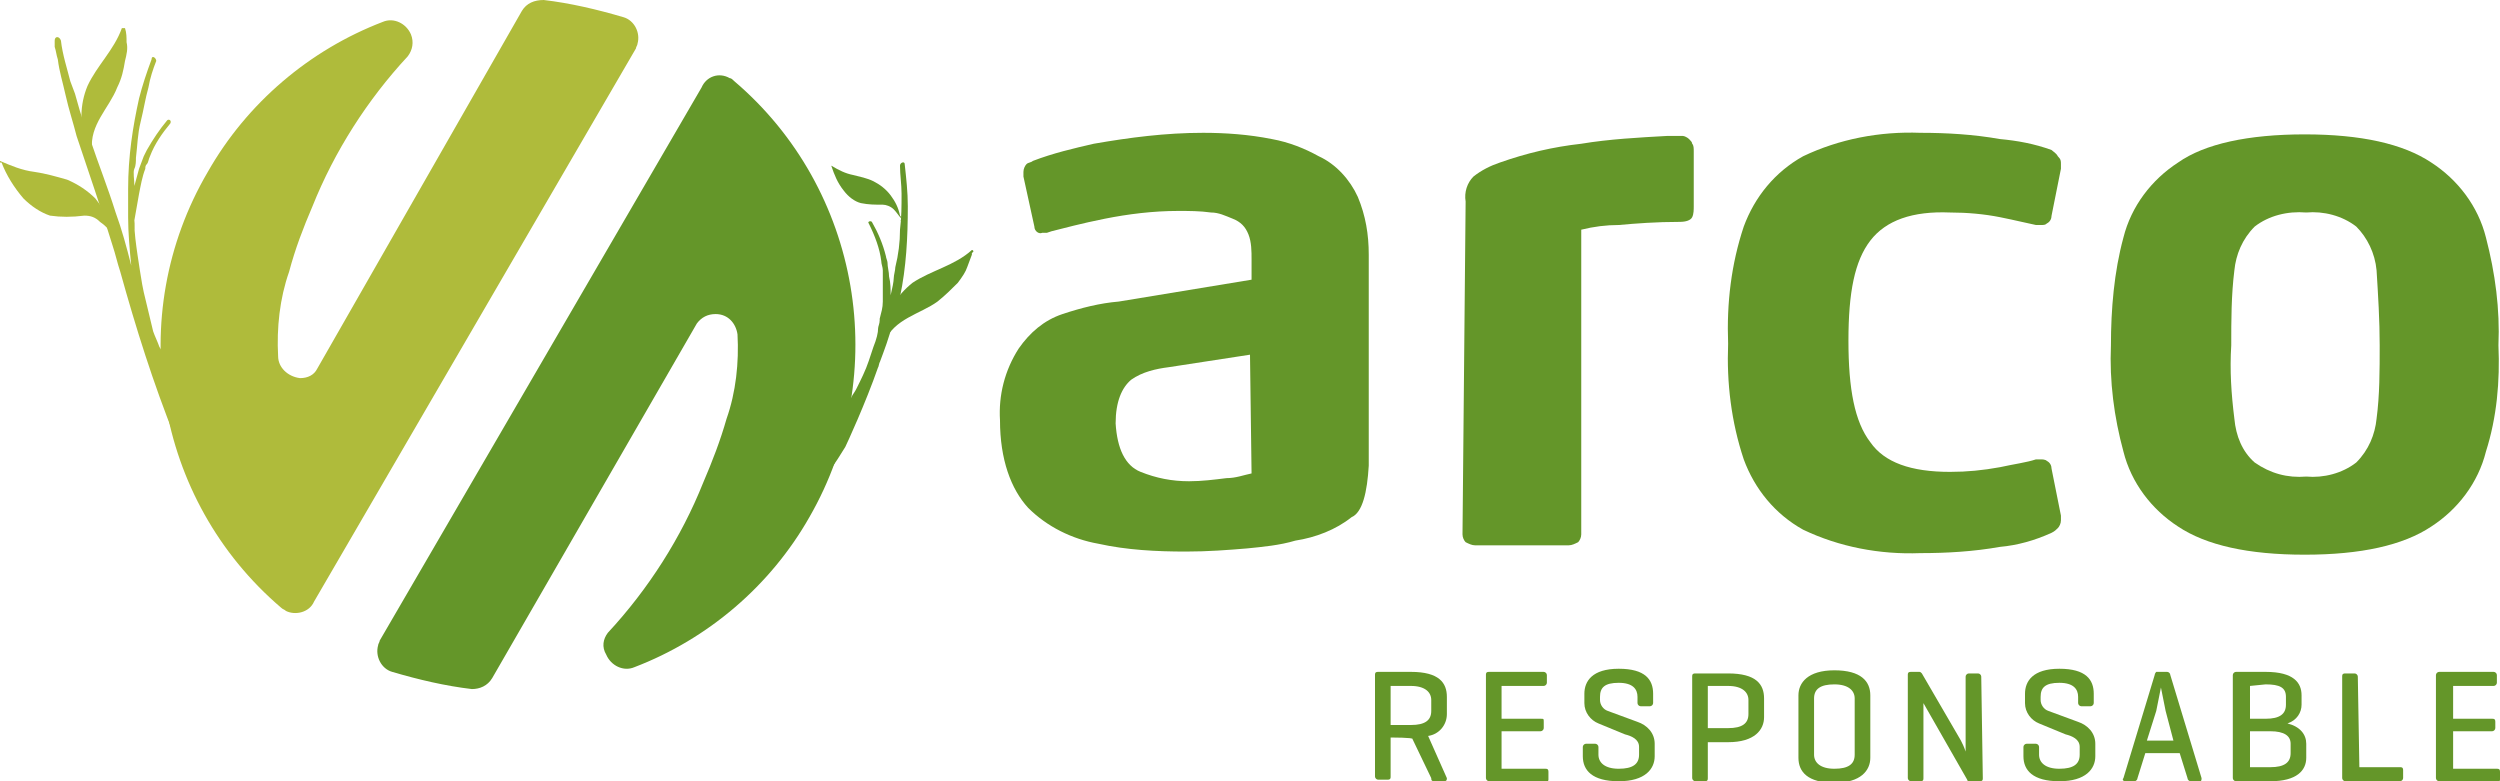
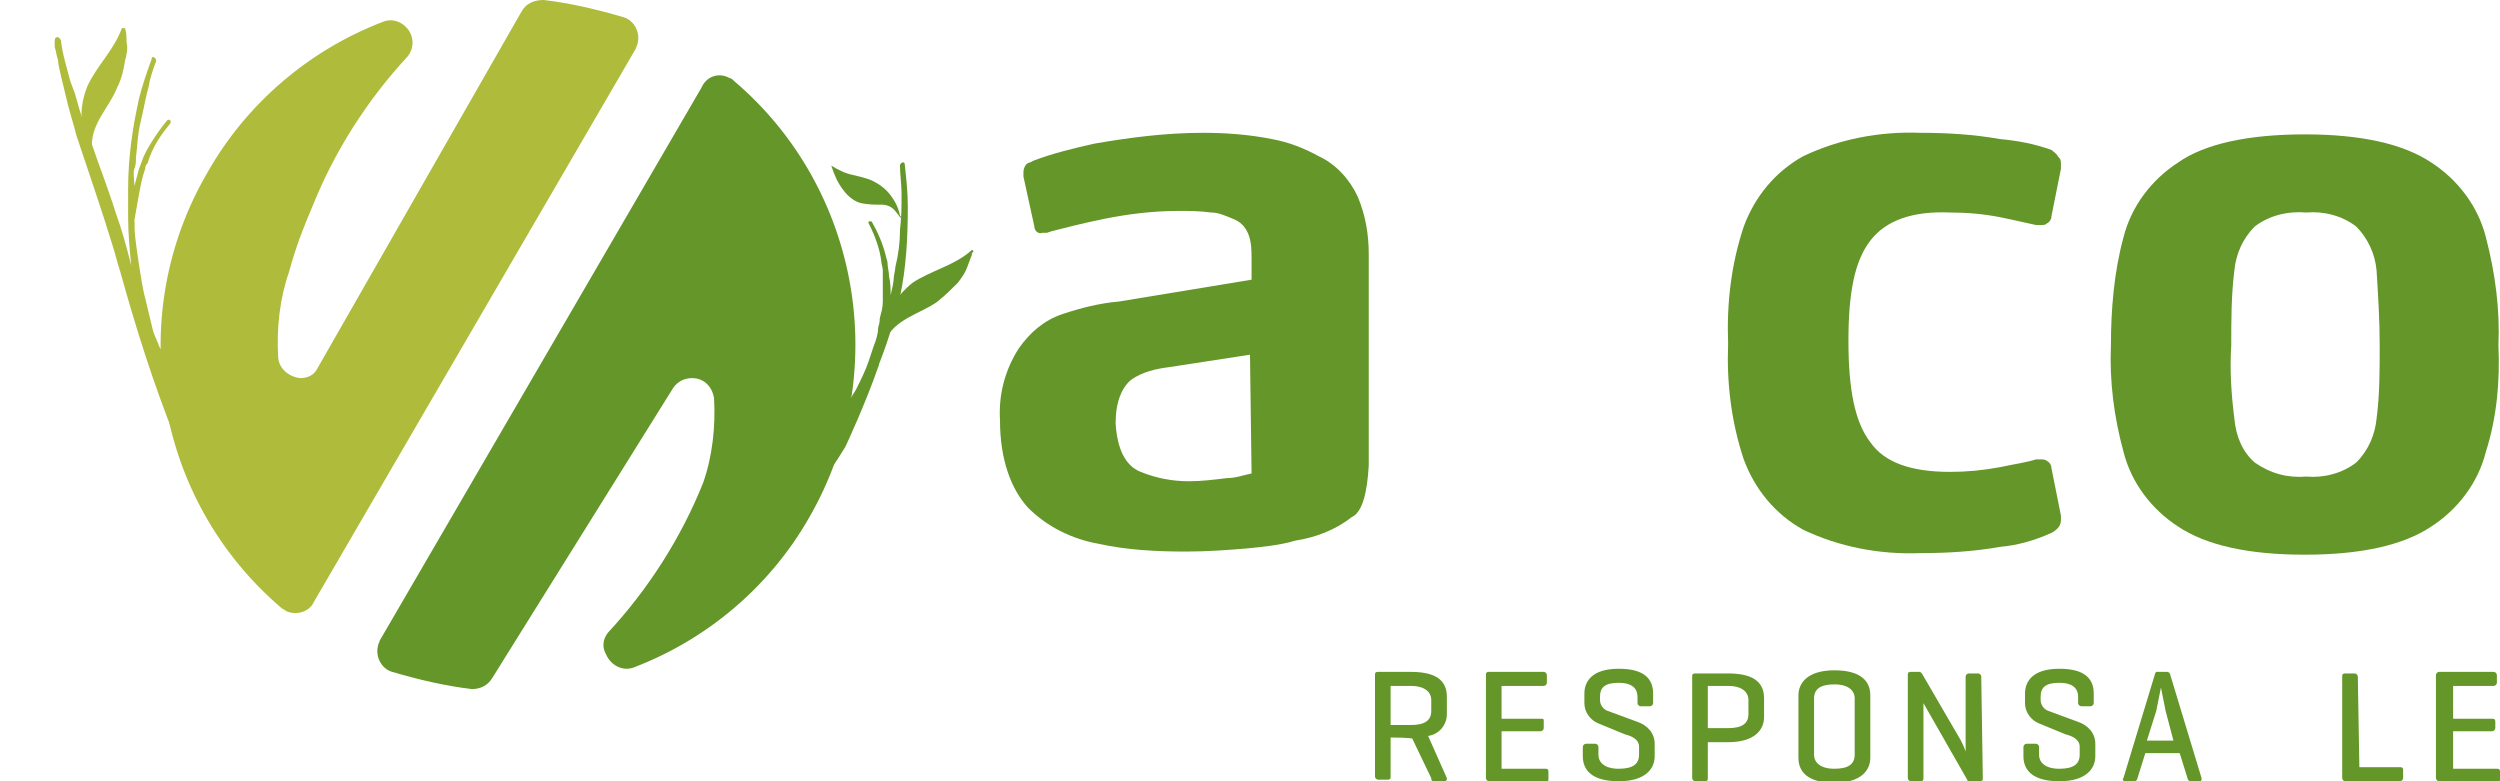
<svg xmlns="http://www.w3.org/2000/svg" version="1.1" id="Capa_1" x="0px" y="0px" viewBox="0 0 160 50" style="enable-background:new 0 0 160 50;" xml:space="preserve">
  <style type="text/css">
	.st0{fill:#AFBB3B;}
	.st1{fill:#649629;}
</style>
  <g id="Capa_2_1_">
    <g id="Layer_1">
      <path class="st0" d="M26.1,3.6c-2.6,2.8-4.7,6.1-6.1,9.6c-0.6,1.4-1.1,2.7-1.5,4.2c-0.6,1.7-0.8,3.6-0.7,5.4    c0,0.7,0.6,1.3,1.4,1.4c0.5,0,0.9-0.2,1.1-0.6L33.4,0.7C33.7,0.2,34.2,0,34.8,0c1.7,0.2,3.4,0.6,5.1,1.1c0.7,0.2,1.1,1,0.9,1.7    c0,0.1-0.1,0.2-0.1,0.3L20.1,38.5c-0.3,0.7-1.2,0.9-1.8,0.6C18.2,39,18.1,39,18,38.9C9.9,32,7.9,20.2,13.3,11    c2.5-4.4,6.5-7.8,11.2-9.6c0.7-0.3,1.5,0.1,1.8,0.8C26.5,2.7,26.4,3.2,26.1,3.6" />
-       <path class="st1" d="M38.9,40.5c2.6-2.8,4.7-6.1,6.1-9.6c0.6-1.4,1.1-2.7,1.5-4.1c0.6-1.7,0.8-3.6,0.7-5.4    c-0.1-0.7-0.6-1.3-1.4-1.3c-0.5,0-0.9,0.2-1.2,0.6L31.5,43.4c-0.3,0.5-0.8,0.7-1.3,0.7c-1.7-0.2-3.4-0.6-5.1-1.1    c-0.7-0.2-1.1-1-0.9-1.7c0-0.1,0.1-0.2,0.1-0.3L44.9,5.6C45.2,4.9,46,4.6,46.7,5C46.8,5,46.9,5.1,47,5.2    c8.1,6.9,10.1,18.7,4.8,27.9c-2.5,4.4-6.5,7.8-11.2,9.6c-0.7,0.3-1.5-0.1-1.8-0.8C38.5,41.4,38.6,40.9,38.9,40.5" />
+       <path class="st1" d="M38.9,40.5c2.6-2.8,4.7-6.1,6.1-9.6c0.6-1.7,0.8-3.6,0.7-5.4    c-0.1-0.7-0.6-1.3-1.4-1.3c-0.5,0-0.9,0.2-1.2,0.6L31.5,43.4c-0.3,0.5-0.8,0.7-1.3,0.7c-1.7-0.2-3.4-0.6-5.1-1.1    c-0.7-0.2-1.1-1-0.9-1.7c0-0.1,0.1-0.2,0.1-0.3L44.9,5.6C45.2,4.9,46,4.6,46.7,5C46.8,5,46.9,5.1,47,5.2    c8.1,6.9,10.1,18.7,4.8,27.9c-2.5,4.4-6.5,7.8-11.2,9.6c-0.7,0.3-1.5-0.1-1.8-0.8C38.5,41.4,38.6,40.9,38.9,40.5" />
      <path class="st1" d="M80.1,30.3c-0.5,0.1-1,0.3-1.6,0.3c-0.8,0.1-1.6,0.2-2.4,0.2C75,30.8,74,30.6,73,30.2c-1-0.4-1.5-1.5-1.6-3.1    c0-1.4,0.4-2.3,1-2.8c0.7-0.5,1.6-0.7,2.4-0.8l5.2-0.8L80.1,30.3z M87.6,29.8V16.3c0-1.3-0.2-2.5-0.7-3.7    c-0.5-1.1-1.4-2.1-2.5-2.6c-0.9-0.5-1.9-0.9-3-1.1c-1.5-0.3-3-0.4-4.4-0.4c-2.4,0-4.7,0.3-7,0.7c-1.3,0.3-2.6,0.6-3.9,1.1    c-0.1,0.1-0.3,0.1-0.4,0.2c-0.1,0.1-0.2,0.3-0.2,0.5c0,0,0,0.1,0,0.1c0,0.1,0,0.2,0,0.2l0.7,3.2c0,0.3,0.3,0.5,0.5,0.4H67l0.3-0.1    c0.8-0.2,1.9-0.5,3.4-0.8c1.5-0.3,3.1-0.5,4.7-0.5c0.7,0,1.4,0,2.1,0.1c0.5,0,0.9,0.2,1.4,0.4c0.5,0.2,0.8,0.5,1,1    c0.2,0.5,0.2,1.1,0.2,1.6v1.3l-8.5,1.4c-1.2,0.1-2.4,0.4-3.6,0.8c-1.2,0.4-2.1,1.2-2.8,2.2c-0.9,1.4-1.3,3-1.2,4.6    c0,2.5,0.7,4.4,1.8,5.6c1.2,1.2,2.8,2,4.5,2.3c1.8,0.4,3.7,0.5,5.6,0.5c1.4,0,2.7-0.1,3.9-0.2c1-0.1,2.1-0.2,3.1-0.5    c1.3-0.2,2.6-0.7,3.6-1.5C87.2,32.8,87.5,31.5,87.6,29.8" />
-       <path class="st1" d="M93.6,34.2c0,0.2,0.1,0.4,0.2,0.5c0.2,0.1,0.4,0.2,0.6,0.2h6c0.2,0,0.4-0.1,0.6-0.2c0.1-0.1,0.2-0.3,0.2-0.5    V14.7c0.8-0.2,1.6-0.3,2.4-0.3c1.1-0.1,2.4-0.2,3.9-0.2c0.4,0,0.7-0.1,0.8-0.3c0.1-0.2,0.1-0.5,0.1-0.7V9.7c0-0.2,0-0.4-0.1-0.5    c0-0.1-0.1-0.2-0.2-0.3c-0.1-0.1-0.3-0.2-0.4-0.2c-0.2,0-0.4,0-0.6,0h-0.4c-1.8,0.1-3.7,0.2-5.5,0.5c-1.8,0.2-3.5,0.6-5.2,1.2    c-0.6,0.2-1.2,0.5-1.7,0.9c-0.4,0.4-0.6,1-0.5,1.6L93.6,34.2z" />
      <path class="st1" d="M131.9,33l-0.6-3c0-0.2-0.1-0.4-0.3-0.5c-0.1-0.1-0.3-0.1-0.4-0.1h-0.2h-0.1c-0.6,0.2-1.4,0.3-2.3,0.5    c-1.1,0.2-2.1,0.3-3.2,0.3c-2.5,0-4.2-0.6-5.1-1.9c-1-1.3-1.4-3.4-1.4-6.5s0.4-5.1,1.4-6.4s2.7-1.9,5.1-1.8c1.1,0,2.2,0.1,3.2,0.3    c1,0.2,1.8,0.4,2.3,0.5h0.1h0.2c0.2,0,0.3,0,0.4-0.1c0.2-0.1,0.3-0.3,0.3-0.5l0.6-3v-0.3c0-0.2,0-0.3-0.2-0.5    c-0.1-0.2-0.3-0.3-0.4-0.4c-1.1-0.4-2.2-0.6-3.3-0.7c-1.7-0.3-3.4-0.4-5.1-0.4c-2.6-0.1-5.2,0.4-7.5,1.5c-1.8,1-3.1,2.6-3.8,4.5    c-0.8,2.4-1.1,4.9-1,7.5c-0.1,2.5,0.2,5,1,7.4c0.7,1.9,2,3.5,3.8,4.5c2.3,1.1,4.9,1.6,7.5,1.5c1.7,0,3.4-0.1,5.1-0.4    c1.1-0.1,2.2-0.4,3.3-0.9c0.2-0.1,0.3-0.2,0.4-0.3c0.1-0.1,0.2-0.3,0.2-0.5L131.9,33z" />
      <path class="st1" d="M152.3,22.1c0,1.6,0,3.2-0.2,4.7c-0.1,1-0.5,2-1.3,2.8c-0.9,0.7-2.1,1-3.2,0.9c-1.2,0.1-2.3-0.2-3.3-0.9    c-0.8-0.7-1.2-1.7-1.3-2.8c-0.2-1.6-0.3-3.1-0.2-4.7c0-1.6,0-3.2,0.2-4.8c0.1-1,0.5-2,1.3-2.8c0.9-0.7,2.1-1,3.3-0.9    c1.1-0.1,2.3,0.2,3.2,0.9c0.7,0.7,1.2,1.7,1.3,2.8C152.2,18.9,152.3,20.5,152.3,22.1 M159.9,22.1c0.1-2.3-0.2-4.6-0.8-6.9    c-0.5-2-1.8-3.7-3.5-4.8c-1.8-1.2-4.5-1.8-8.1-1.8s-6.4,0.6-8.1,1.8c-1.7,1.1-3,2.8-3.5,4.8c-0.6,2.2-0.8,4.6-0.8,6.9    c-0.1,2.3,0.2,4.6,0.8,6.8c0.5,2,1.8,3.7,3.5,4.8c1.8,1.2,4.5,1.8,8.1,1.8s6.3-0.6,8.1-1.8c1.7-1.1,3-2.8,3.5-4.8    C159.8,26.7,160,24.4,159.9,22.1" />
      <path class="st1" d="M89,47.2v2.5c0,0.1,0,0.2-0.2,0.2h-0.6c-0.1,0-0.2-0.1-0.2-0.2v-6.5c0-0.1,0-0.2,0.2-0.2h2.1    c1.8,0,2.3,0.7,2.3,1.6v1.1c0,0.7-0.5,1.3-1.2,1.4l1.2,2.7c0,0.1,0,0.2-0.2,0.2h-0.6c-0.2,0-0.2-0.1-0.2-0.2l-1.2-2.5    C90.5,47.2,89,47.2,89,47.2z M89,43.9v2.5h1.3c0.9,0,1.3-0.3,1.3-0.9v-0.7c0-0.5-0.4-0.9-1.3-0.9H89z" />
      <path class="st1" d="M95.3,50c-0.1,0-0.2-0.1-0.2-0.2v-6.6c0-0.1,0-0.2,0.2-0.2h3.5c0.1,0,0.2,0.1,0.2,0.2v0.5    c0,0.1-0.1,0.2-0.2,0.2h-2.7v2.1h2.5c0.2,0,0.2,0,0.2,0.2v0.4c0,0.1-0.1,0.2-0.2,0.2h-2.5v2.4h2.8c0.1,0,0.2,0,0.2,0.2v0.5    c0,0.1-0.1,0.2-0.2,0.2L95.3,50z" />
      <path class="st1" d="M104.8,44.6c0-0.5-0.3-0.9-1.2-0.9s-1.2,0.3-1.2,0.9v0.2c0,0.3,0.2,0.6,0.5,0.7l1.9,0.7    c0.6,0.2,1.1,0.7,1.1,1.4v0.8c0,0.8-0.6,1.6-2.3,1.6s-2.3-0.7-2.3-1.6v-0.6c0-0.1,0.1-0.2,0.2-0.2h0.6c0.1,0,0.2,0.1,0.2,0.2v0.5    c0,0.5,0.4,0.9,1.3,0.9s1.3-0.3,1.3-0.9v-0.5c0-0.5-0.5-0.7-0.9-0.8l-1.7-0.7c-0.5-0.2-0.9-0.7-0.9-1.3v-0.6    c0-0.8,0.5-1.6,2.2-1.6s2.2,0.7,2.2,1.6V45c0,0.1-0.1,0.2-0.2,0.2H105c-0.1,0-0.2-0.1-0.2-0.2V44.6z" />
      <path class="st1" d="M109.3,47.4v2.4c0,0.1,0,0.2-0.2,0.2h-0.6c-0.1,0-0.2-0.1-0.2-0.2v-6.5c0-0.1,0-0.2,0.2-0.2h2.1    c1.8,0,2.3,0.7,2.3,1.6v1.2c0,0.8-0.6,1.6-2.3,1.6H109.3z M109.3,43.9v2.7h1.3c0.9,0,1.3-0.3,1.3-0.9v-0.9c0-0.5-0.4-0.9-1.3-0.9    H109.3z" />
      <path class="st1" d="M115.1,44.5c0-0.8,0.6-1.6,2.3-1.6s2.3,0.7,2.3,1.6v4c0,0.8-0.6,1.6-2.3,1.6s-2.3-0.7-2.3-1.6V44.5z     M118.7,44.7c0-0.5-0.4-0.9-1.3-0.9s-1.3,0.3-1.3,0.9v3.6c0,0.5,0.4,0.9,1.3,0.9s1.3-0.3,1.3-0.9V44.7z" />
      <path class="st1" d="M126.9,49.8c0,0.1,0,0.2-0.2,0.2h-0.6c-0.1,0-0.2,0-0.2-0.1l-2.4-4.2c-0.1-0.2-0.3-0.5-0.4-0.7v4.8    c0,0.1,0,0.2-0.2,0.2h-0.6c-0.1,0-0.2-0.1-0.2-0.2v-6.6c0-0.1,0-0.2,0.2-0.2h0.5c0.1,0,0.1,0,0.2,0.1l2.5,4.3    c0.1,0.2,0.2,0.4,0.3,0.7v-4.8c0-0.1,0.1-0.2,0.2-0.2c0,0,0,0,0,0h0.6c0.1,0,0.2,0.1,0.2,0.2L126.9,49.8z" />
      <path class="st1" d="M133,44.6c0-0.5-0.3-0.9-1.2-0.9s-1.2,0.3-1.2,0.9v0.2c0,0.3,0.2,0.6,0.5,0.7l1.9,0.7    c0.6,0.2,1.1,0.7,1.1,1.4v0.8c0,0.8-0.6,1.6-2.3,1.6s-2.3-0.7-2.3-1.6v-0.6c0-0.1,0.1-0.2,0.2-0.2h0.6c0.1,0,0.2,0.1,0.2,0.2v0.5    c0,0.5,0.4,0.9,1.3,0.9s1.3-0.3,1.3-0.9v-0.5c0-0.5-0.5-0.7-0.9-0.8l-1.7-0.7c-0.5-0.2-0.9-0.7-0.9-1.3v-0.6    c0-0.8,0.5-1.6,2.2-1.6s2.2,0.7,2.2,1.6V45c0,0.1-0.1,0.2-0.2,0.2h-0.6c-0.1,0-0.2-0.1-0.2-0.2L133,44.6z" />
      <path class="st1" d="M138.7,43c0.1,0,0.2,0.1,0.2,0.2l2,6.6c0,0.1,0,0.2-0.1,0.2h-0.6c-0.1,0-0.2-0.1-0.2-0.2c0,0,0,0,0,0    l-0.5-1.6h-2.2l-0.5,1.6c0,0.1-0.1,0.2-0.2,0.2H136c-0.1,0-0.2-0.1-0.1-0.2l2-6.6c0-0.1,0.1-0.2,0.1-0.2H138.7z M138.6,45.5    c-0.1-0.5-0.2-1-0.3-1.5c-0.1,0.5-0.2,1-0.3,1.5l-0.6,1.9h1.7L138.6,45.5z" />
-       <path class="st1" d="M143.1,50c-0.1,0-0.2-0.1-0.2-0.2v-6.6c0-0.1,0.1-0.2,0.2-0.2h1.9c1.8,0,2.3,0.7,2.3,1.5v0.6    c0,0.5-0.3,1-0.9,1.2c0.8,0.2,1.2,0.7,1.2,1.3v0.9c0,0.8-0.6,1.5-2.3,1.5L143.1,50z M144,43.9V46h1c0.9,0,1.3-0.3,1.3-0.9v-0.5    c0-0.6-0.4-0.8-1.3-0.8L144,43.9z M144,46.8v2.3h1.3c0.9,0,1.3-0.3,1.3-0.9v-0.6c0-0.5-0.4-0.8-1.3-0.8L144,46.8z" />
      <path class="st1" d="M151,49.1h2.6c0.1,0,0.2,0,0.2,0.2v0.5c0,0.1-0.1,0.2-0.2,0.2h-3.5c-0.1,0-0.2-0.1-0.2-0.2v-6.5    c0-0.1,0-0.2,0.2-0.2h0.6c0.1,0,0.2,0.1,0.2,0.2L151,49.1z" />
      <path class="st1" d="M156.1,50c-0.1,0-0.2-0.1-0.2-0.2v-6.6c0-0.1,0.1-0.2,0.2-0.2h3.5c0.1,0,0.2,0.1,0.2,0.2v0.5    c0,0.1-0.1,0.2-0.2,0.2H157v2.1h2.5c0.1,0,0.2,0,0.2,0.2v0.4c0,0.1-0.1,0.2-0.2,0.2H157v2.4h2.8c0.1,0,0.2,0,0.2,0.2v0.5    c0,0.1-0.1,0.2-0.2,0.2L156.1,50z" />
      <path class="st0" d="M11.3,28.5c0,0-0.1-0.5-0.1-0.5c-1.4-3.5-2.5-7-3.5-10.6l0,0c-0.2-0.6-0.3-1.1-0.5-1.7    c-0.7-2.3-1.5-4.6-2.3-7C4.7,7.9,4.4,7,4.2,6.1S3.8,4.6,3.7,3.8C3.6,3.5,3.6,3.3,3.5,3L3.5,2.6c0-0.3,0.3-0.3,0.4,0    C4,3.5,4.3,4.4,4.5,5.2C4.6,5.5,4.7,5.7,4.8,6C5,6.7,5.2,7.5,5.5,8.2c0,0.1,0,0.1,0.1,0.2s0.1,0.4,0.2,0.6c0.5,1.5,1.1,3,1.6,4.6    c0.4,1.1,0.7,2.2,1,3.4c-0.1-1-0.2-2.1-0.2-3.1c0-0.4,0-0.7,0-1.1c0-0.2,0-0.5,0-0.7C8.2,10,8.5,8.1,8.9,6.3    c0.2-0.8,0.5-1.7,0.8-2.5C9.7,3.5,10,3.7,10,3.9C9.8,4.4,9.6,5,9.5,5.6C9.3,6.3,9.2,7,9,7.8s-0.2,1.5-0.3,2.3c0,0.2,0,0.5-0.1,0.7    s0,0.7,0,1.1c0.1-0.4,0.2-0.7,0.3-1.1c0.1-0.3,0.2-0.5,0.3-0.8l0.2-0.4c0.4-0.7,0.8-1.3,1.3-1.9c0.1-0.1,0.3,0,0.2,0.2    c-0.5,0.6-1,1.3-1.3,2.1c-0.1,0.2-0.1,0.4-0.2,0.5s-0.1,0.2-0.1,0.3c-0.2,0.5-0.3,1.1-0.4,1.6c-0.1,0.6-0.2,1.1-0.3,1.7    c0,0.1,0.1,1.2,0,0.2c0,0.6,0.1,1.3,0.2,2s0.2,1.3,0.3,1.9l0,0l0.1,0.5c0.2,0.8,0.4,1.7,0.6,2.5c0.1,0.3,0.3,0.7,0.4,1    c2.3,3.6,4.1,7.4,5.5,11.4c0.2,0.7,0.4,1.3,0.6,2l0.3,1.2L16,36.3c0.7-1.5-0.6-1.5-0.6-1.6C14.6,31.6,12.7,31.4,11.3,28.5z" />
-       <path class="st0" d="M7.4,14.9l-0.3-0.4c-0.2-0.7-0.6-1.3-1-1.8c-0.5-0.5-1.1-0.9-1.8-1.2c-0.7-0.2-1.4-0.4-2.1-0.5    c-0.8-0.1-1.5-0.4-2.2-0.7c0,0-0.1,0,0,0.1h0.1l0,0c0.3,0.8,0.8,1.6,1.4,2.3c0.5,0.5,1.1,0.9,1.7,1.1c0.7,0.1,1.4,0.1,2.2,0    c0.4,0,0.7,0.1,1,0.4c0.3,0.2,0.6,0.5,0.8,0.8V15l0,0c0,0.1,0.1,0.1,0.2,0.1C7.4,15.1,7.4,15,7.4,14.9L7.4,14.9z" />
      <path class="st0" d="M8.1,2.7c0-0.3,0-0.6-0.1-0.9c0,0-0.1,0-0.1,0c0,0,0,0,0,0V1.8c0,0,0,0-0.1,0c0,0,0,0,0,0    C7.3,3.2,6.2,4.2,5.6,5.5C5.1,6.7,5.1,8,5.5,9.2c0,0.2,0,0.3,0.1,0.5c0,0.1,0.2,0.1,0.2,0.1c0.1,0,0.1-0.1,0.1-0.2    C5.7,8,7,6.9,7.5,5.6C7.8,5,7.9,4.5,8,3.9C8.1,3.5,8.2,3.1,8.1,2.7z" />
      <path class="st1" d="M57.8,14.1c-0.1-0.1-0.1-0.2-0.2-0.3c-0.1-0.5-0.3-0.9-0.6-1.3c-0.3-0.4-0.7-0.7-1.1-0.9    c-0.4-0.2-0.9-0.3-1.3-0.4c-0.5-0.1-0.9-0.3-1.4-0.6l0,0l0,0l0,0c0.2,0.6,0.4,1.1,0.8,1.6c0.3,0.4,0.7,0.7,1.1,0.8    c0.5,0.1,0.9,0.1,1.4,0.1c0.2,0,0.5,0.1,0.7,0.3c0.2,0.2,0.3,0.4,0.5,0.6v0.1l0,0C57.6,14.1,57.6,14.2,57.8,14.1    C57.7,14.2,57.8,14.1,57.8,14.1z" />
      <path class="st1" d="M61.9,17.1c0.1-0.3,0.2-0.5,0.3-0.8c0,0,0-0.1,0-0.1c0,0,0,0,0,0c0,0,0.1-0.1,0.1-0.1c0,0,0-0.1-0.1-0.1    c-1.1,1-2.6,1.3-3.8,2.1c-1,0.8-1.7,1.9-1.9,3.2c-0.1,0.1-0.1,0.3-0.2,0.5c-0.1,0.2,0.3,0.3,0.3,0.1c0.6-1.5,2.3-1.8,3.4-2.6    c0.5-0.4,0.9-0.8,1.3-1.2C61.6,17.7,61.8,17.4,61.9,17.1z" />
      <path class="st1" d="M56.2,23.5c0,0.1,0.1-0.4,0.1-0.3c0.3-0.8,0.6-1.6,0.8-2.4c0.1-0.4,0.2-0.7,0.3-1.1s0.1-0.5,0.2-0.7    c0.4-1.9,0.5-3.8,0.5-5.8c0-0.9-0.1-1.8-0.2-2.7c0-0.2-0.3-0.1-0.3,0.1c0,0.6,0.1,1.2,0.1,1.8c0,0.8,0,1.5-0.1,2.3    c0,0.8-0.1,1.6-0.3,2.4c0,0.2-0.1,0.5-0.1,0.7s-0.1,0.7-0.2,1.1c0-0.4,0-0.8-0.1-1.2c0-0.3-0.1-0.6-0.1-0.9c0-0.1-0.1-0.3-0.1-0.4    c-0.2-0.8-0.5-1.5-0.9-2.2c-0.1-0.1-0.3,0-0.2,0.1c0.4,0.8,0.7,1.6,0.8,2.4c0,0.2,0.1,0.4,0.1,0.6c0,0.1,0,0.2,0,0.3    c0,0.6,0,1.1,0,1.7c0,0.4-0.1,0.7-0.2,1.1l0,0c0,0,0,0.1,0,0.1c0,0.2-0.1,0.4-0.1,0.5l0,0c0,0.3-0.1,0.7-0.3,1.2    c-0.1,0.3-0.2,0.6-0.3,0.9c-0.2,0.6-0.5,1.2-0.8,1.8l0,0c-0.1,0.2-0.2,0.3-0.3,0.5c-0.4,0.8-0.8,1.5-1.2,2.3    c-0.2,0.3-0.4,0.6-0.6,0.9c-2.2,2.2-4.2,4.5-6,7l1.5,0.7c1.1-1.5,2.3-3,3.5-4.4l0.1-0.1c1-1.2,1.7-2.2,2.3-3.2    C54.2,28.4,55.4,25.8,56.2,23.5z" />
    </g>
  </g>
</svg>